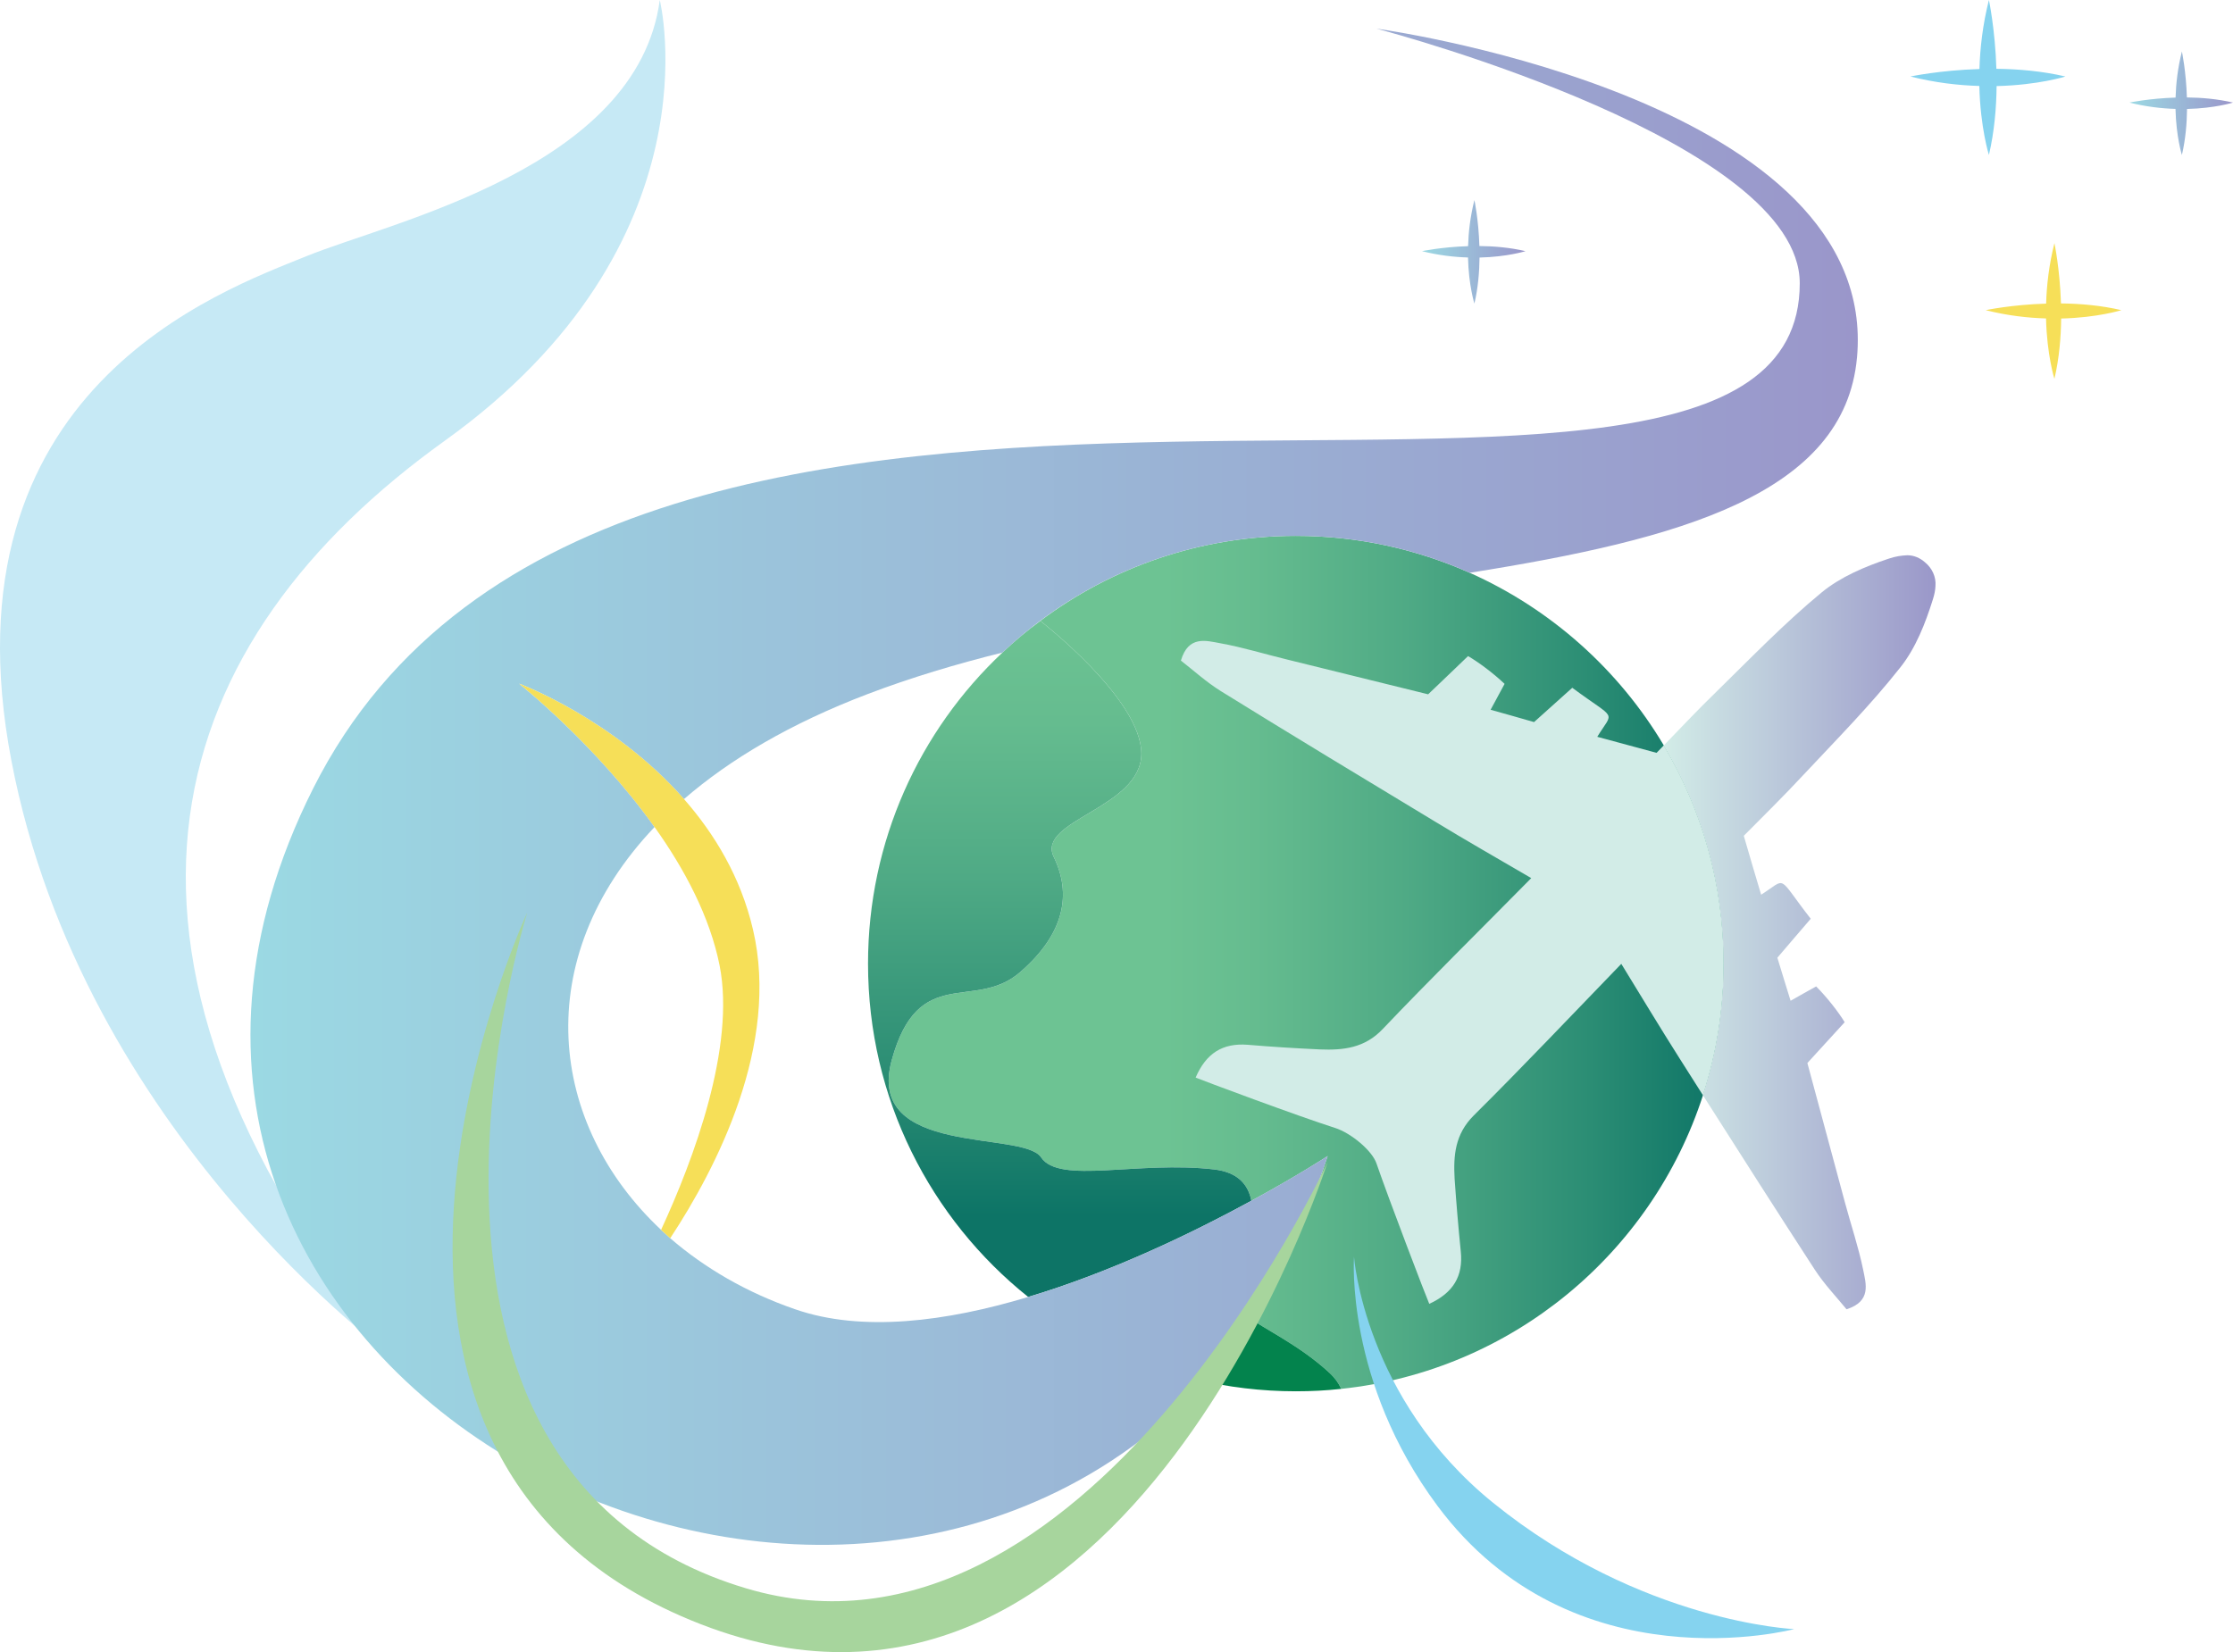
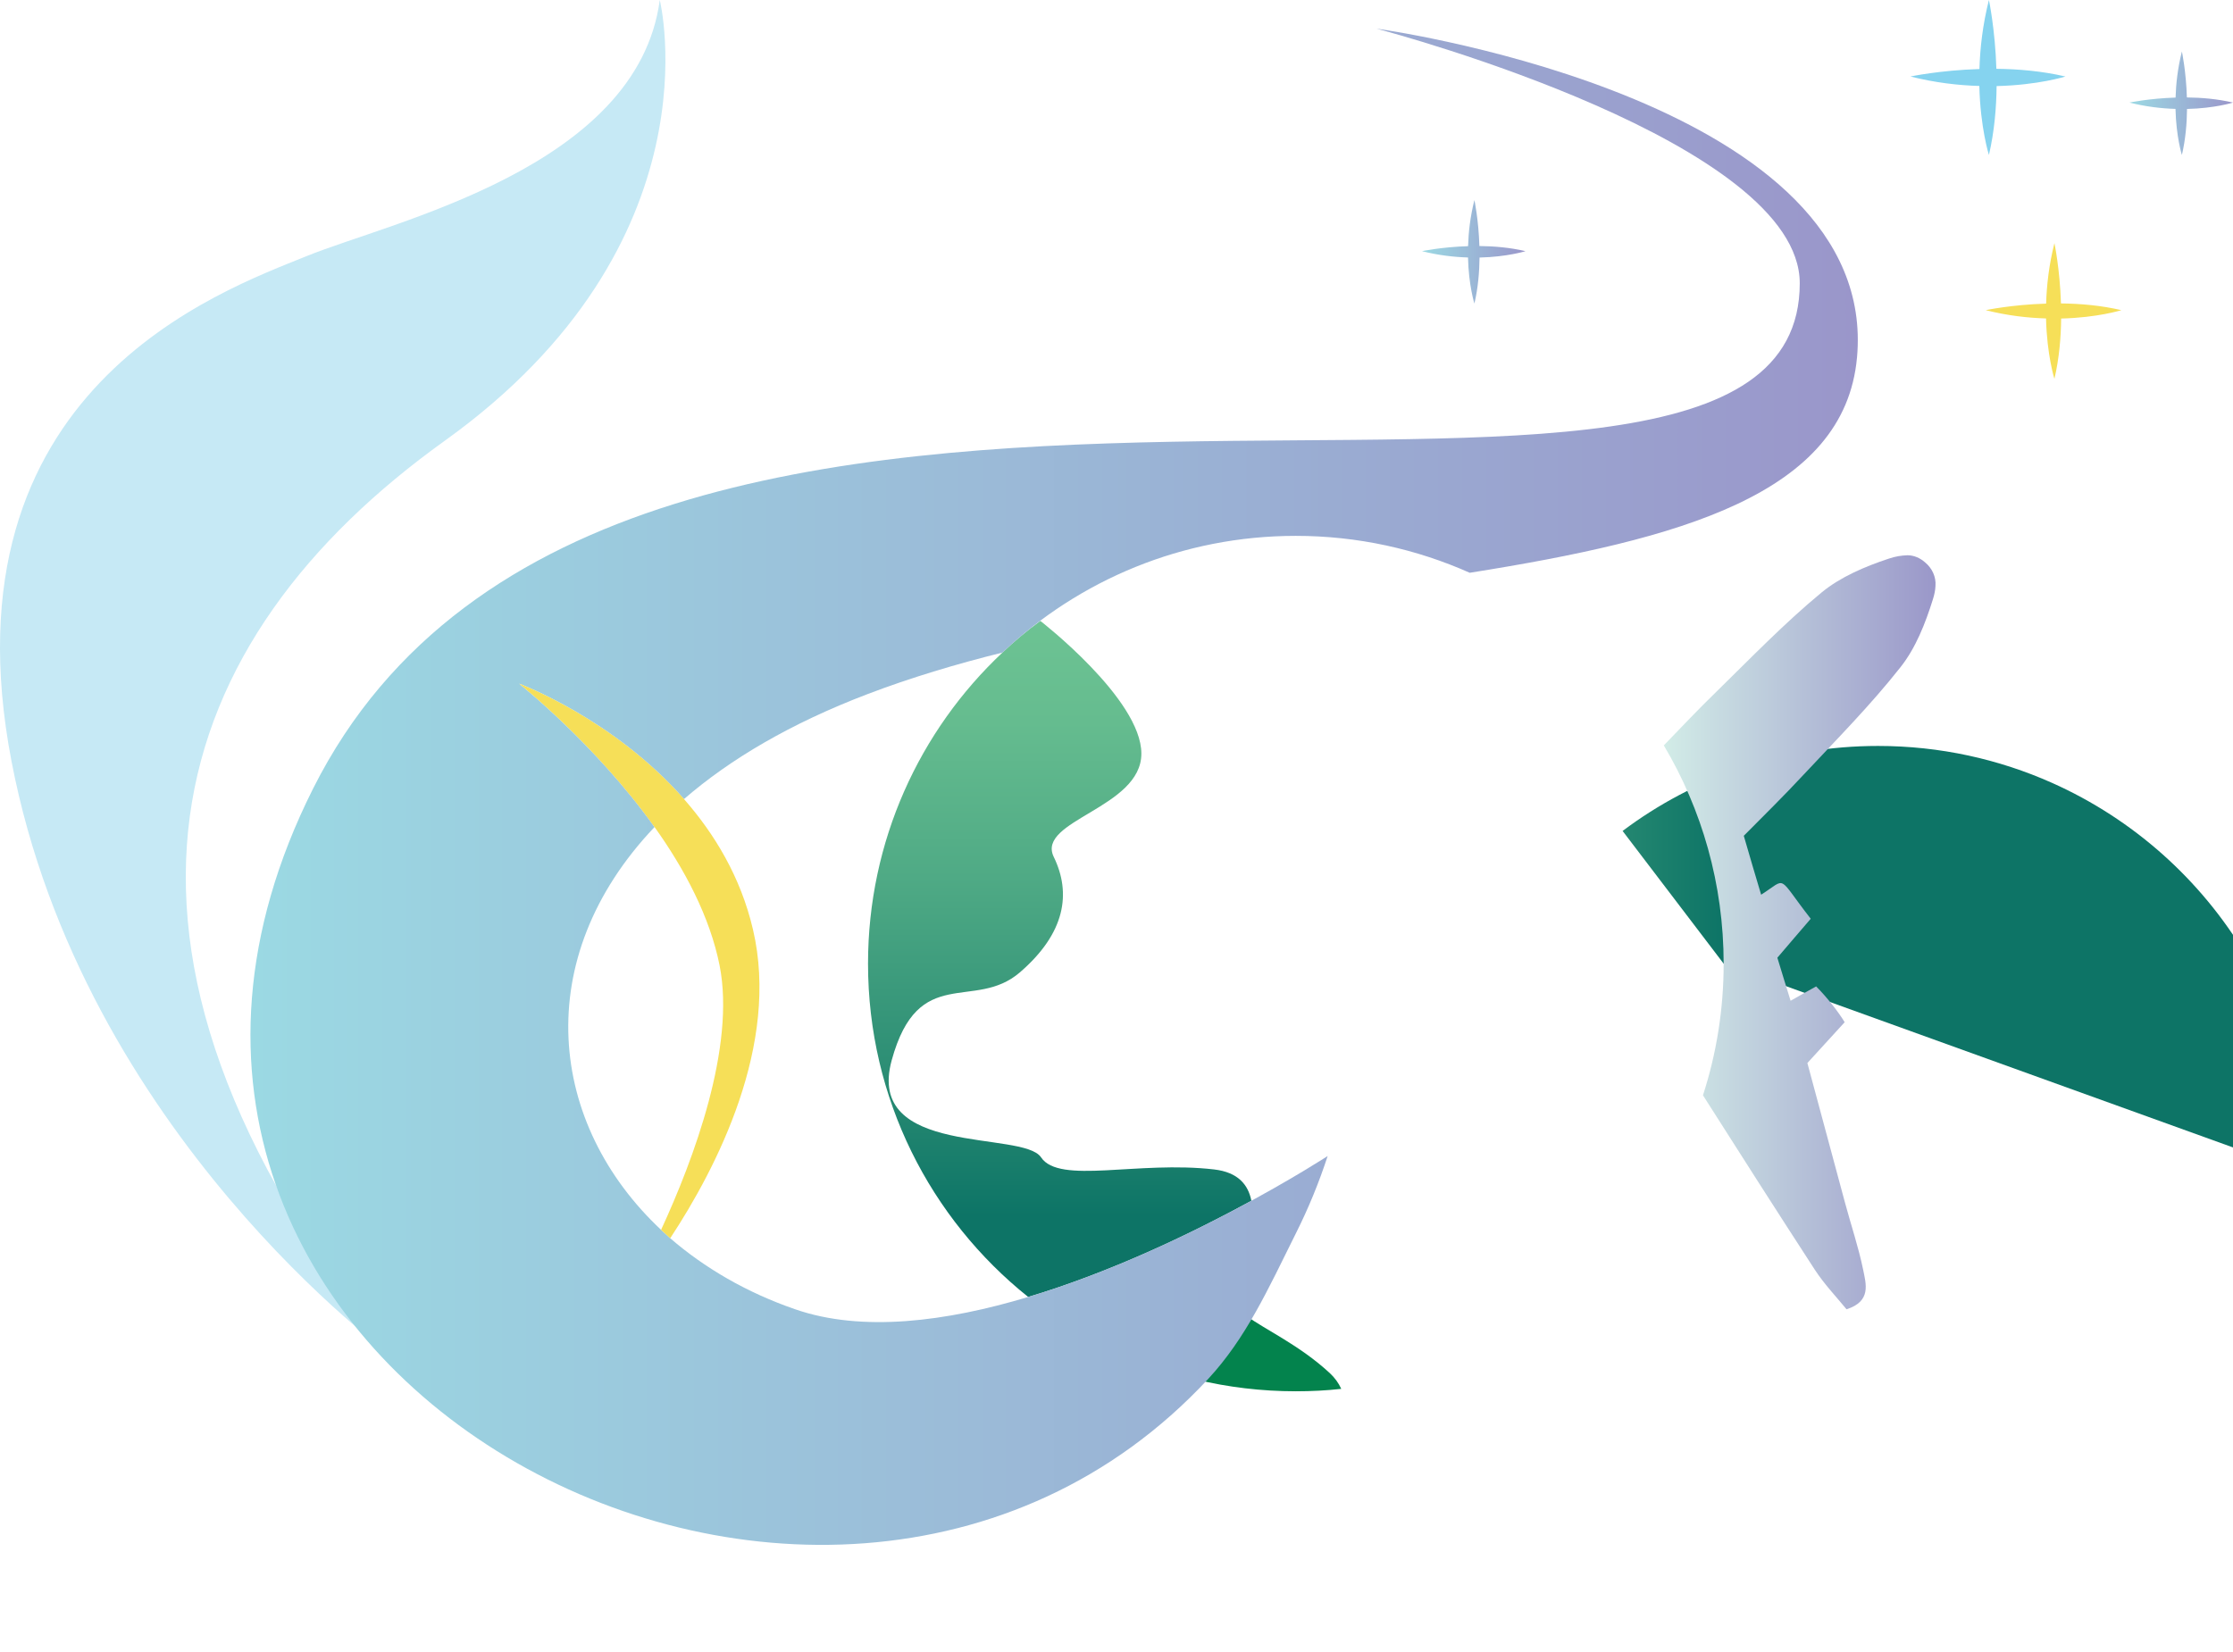
<svg xmlns="http://www.w3.org/2000/svg" xmlns:xlink="http://www.w3.org/1999/xlink" id="Layer_1" data-name="Layer 1" viewBox="0 0 3316.79 2454.6">
  <defs>
    <style> .cls-1 { fill: url(#linear-gradient); } .cls-1, .cls-2, .cls-3, .cls-4, .cls-5, .cls-6, .cls-7, .cls-8, .cls-9, .cls-10, .cls-11, .cls-12, .cls-13 { stroke-width: 0px; } .cls-2 { fill: url(#linear-gradient-4); } .cls-3 { fill: url(#linear-gradient-2); } .cls-4 { fill: url(#linear-gradient-3); } .cls-5 { fill: url(#linear-gradient-7); } .cls-6 { fill: url(#linear-gradient-5); } .cls-7 { fill: url(#linear-gradient-6); } .cls-8 { fill: #f6df58; } .cls-9 { fill: #85d3ef; } .cls-10 { fill: #c6e9f5; } .cls-11 { fill: #d2ece7; } .cls-12 { fill: #a7d59d; } .cls-13 { fill: #03834d; } </style>
    <linearGradient id="linear-gradient" x1="1320.01" y1="1429.81" x2="2560.25" y2="1429.81" gradientUnits="userSpaceOnUse">
      <stop offset=".33" stop-color="#6dc393" />
      <stop offset=".44" stop-color="#65bc8f" />
      <stop offset=".62" stop-color="#4faa85" />
      <stop offset=".84" stop-color="#2b8d74" />
      <stop offset="1" stop-color="#0d7466" />
    </linearGradient>
    <linearGradient id="linear-gradient-2" x1="2471.35" y1="1385.09" x2="2874.99" y2="1385.09" gradientUnits="userSpaceOnUse">
      <stop offset="0" stop-color="#d2ece7" />
      <stop offset="1" stop-color="#9a97c9" />
    </linearGradient>
    <linearGradient id="linear-gradient-3" x1="1574.03" y1="922.44" x2="1574.03" y2="1926.94" gradientUnits="userSpaceOnUse">
      <stop offset="0" stop-color="#6dc393" />
      <stop offset=".15" stop-color="#65bc8f" />
      <stop offset=".38" stop-color="#4faa85" />
      <stop offset=".67" stop-color="#2b8d74" />
      <stop offset=".88" stop-color="#0d7466" />
    </linearGradient>
    <linearGradient id="linear-gradient-4" x1="371.99" y1="1168.93" x2="2759.47" y2="1168.93" gradientUnits="userSpaceOnUse">
      <stop offset="0" stop-color="#9bd9e3" />
      <stop offset="1" stop-color="#9a96ca" />
    </linearGradient>
    <linearGradient id="linear-gradient-5" x1="771.16" y1="1122.26" x2="1015.98" y2="1122.26" gradientUnits="userSpaceOnUse">
      <stop offset="0" stop-color="#d2ece7" />
      <stop offset="1" stop-color="#c6c9e5" />
    </linearGradient>
    <linearGradient id="linear-gradient-6" x1="3163.04" y1="153.37" x2="3316.79" y2="153.37" xlink:href="#linear-gradient-4" />
    <linearGradient id="linear-gradient-7" x1="2112.17" y1="374.13" x2="2265.92" y2="374.13" xlink:href="#linear-gradient-4" />
  </defs>
  <path class="cls-10" d="m583.8,2015.79S123.1,1683.74,17.06,1130.88C-88.98,578.01,328.9,432.09,455.15,380.61,581.41,329.13,946.76,250.01,980,0c0,0,89.98,361.26-319.29,654.77-409.28,293.51-575.18,741.47-76.9,1361.02Z" />
-   <path class="cls-1" d="m2560.25,1431.75c0,68.13-10.8,134.04-30.74,195.53-75.88,234.85-284.43,409.61-537.28,436.19-3.88-8.59-9.69-16.62-17.17-23.54-44.87-41.54-96.1-64.53-122.96-84.47,26.59-37.94,50.96-79.48,73.39-124.35,18.28-36.56,33.79-74.5,46.53-113.55,0,0-43.76,28.8-113.27,66.47-4.71-24.09-19.94-42.37-55.11-46.53-113.55-13.29-230.15,22.71-257.29-18-26.86-40.43-261.44,0-221.84-144.29,39.6-144.29,122.69-72.28,190.26-130.44,67.85-58.44,76.72-117.7,50.4-171.71-26.31-54.28,130.17-72.28,130.17-153.43s-150.11-197.19-150.11-197.19c105.79-79.48,237.35-126.29,379.42-126.29,91.95,0,179.46,19.66,258.39,54.84,120.47,53.73,221.28,143.74,288.3,256.45,56.5,94.99,88.9,206.05,88.9,324.31Z" />
+   <path class="cls-1" d="m2560.25,1431.75s-150.11-197.19-150.11-197.19c105.79-79.48,237.35-126.29,379.42-126.29,91.95,0,179.46,19.66,258.39,54.84,120.47,53.73,221.28,143.74,288.3,256.45,56.5,94.99,88.9,206.05,88.9,324.31Z" />
  <path class="cls-3" d="m2874.86,870.65c-.28,6.37-1.66,13.02-3.88,19.94-11.08,35.45-25.48,72.28-48.19,100.81-44.31,56.22-95.27,107.73-144.29,160.08-28.8,31.02-58.99,60.65-88.35,90.29,9.14,31.57,17.17,58.99,25.76,87.52,39.6-25.2,22.43-29.91,73.67,35.73-18.28,21.05-30.74,36-49.57,57.88,6.65,22.43,13.29,42.93,19.66,63.98,15.51-8.86,26.31-14.96,37.94-21.33,16.34,16.34,33.51,38.5,42.37,53.17-17.45,19.11-36,39.33-55.39,60.65,18.83,69.51,37.39,138.47,55.94,207.71,8.86,32.96,19.94,65.64,26.86,99.15,4.15,21.05,12.74,47.08-24.65,58.99-14.95-18.28-32.96-37.11-47.08-58.71-55.94-86.13-111.06-172.54-166.17-259.22,19.94-61.48,30.74-127.4,30.74-195.53,0-118.26-32.4-229.31-88.9-324.31,25.48-26.31,50.96-53.45,77.55-79.21,51.51-50.4,101.64-102.47,157.03-148.17,27.97-22.99,64.53-38.5,99.7-50.13,9.69-3.32,18.83-4.71,27.69-4.98,9.69,0,18.83,4.15,26.03,10.52,10.52,8.59,16.62,21.6,15.51,35.17Z" />
-   <path class="cls-11" d="m2560.25,1431.75c0,68.13-10.8,134.04-30.74,195.53-11.63-18.28-22.99-36.28-34.62-54.56-28.8-45.42-56.5-91.39-86.69-140.69-75.33,77.82-145.95,152.6-219.34,225.44-27.69,27.69-30.19,59.27-28.25,93.89,2.49,36,5.54,72.01,9.14,107.73,3.88,37.11-11.35,61.76-46.8,78.1-4.15-9.14-59.27-153.15-78.38-208.54-6.65-19.66-38.63-45.57-61.34-52.77-55.67-17.73-198.16-71.02-207.3-74.9,15.51-36,39.88-51.51,76.99-48.74,35.73,3.05,72.01,5.26,107.73,6.92,34.62,1.38,66.47-1.94,93.33-30.47,71.18-74.77,144.57-147.06,220.45-224.05-49.85-29.08-96.38-55.67-142.35-83.64-106.35-64.25-212.7-128.5-318.21-193.86-21.88-13.57-40.99-31.02-59.82-45.7,11.08-37.67,37.39-29.63,58.44-25.76,33.79,6.09,66.75,16.34,99.98,24.37,69.51,17.17,139.03,34.34,208.82,51.51,20.77-19.94,40.71-38.77,59.27-56.78,14.95,8.59,37.39,25.2,54.28,41.27-6.37,11.63-12.19,22.71-20.77,38.49,21.33,5.82,42.1,11.91,64.53,18.28,21.6-19.39,36-32.4,56.77-50.96,66.75,49.57,61.76,32.68,37.11,72.84,28.8,7.76,56.5,15.23,88.07,23.82,3.6-3.6,7.2-7.2,10.8-11.08,56.5,94.99,88.9,206.05,88.9,324.31Z" />
  <path class="cls-4" d="m1803.63,1737.5c-113.55-13.29-230.15,22.71-257.29-18-26.86-40.43-261.44,0-221.84-144.29,39.6-144.29,122.69-72.28,190.26-130.44,67.85-58.44,76.72-117.7,50.41-171.71-26.31-54.28,130.17-72.28,130.17-153.43s-150.11-197.19-150.11-197.19l-.28.28c-19.66,14.4-38.22,29.91-55.94,46.8-122.97,115.49-199.68,280-199.68,462.23,0,200.51,92.78,379.14,237.9,495.19,125.74-37.67,247.32-96.93,331.51-142.91-4.71-24.09-19.94-42.37-55.11-46.53Z" />
  <path class="cls-13" d="m1975.06,2039.93c-44.87-41.54-96.1-64.53-122.96-84.47-23.82,34.06-49.02,65.36-75.61,94.16,47.36,11.36,97.21,17.45,148.17,17.45,22.71,0,45.42-1.11,67.58-3.6-3.88-8.59-9.69-16.62-17.17-23.54Z" />
  <path class="cls-2" d="m2758.27,531.39c-18.56,203-263.1,270.03-575.22,319.6-78.93-35.17-166.45-54.84-258.39-54.84-168.39,0-321.81,65.64-435.64,173.37-69.24,17.17-136.54,37.39-200.51,61.76-114.1,43.48-204.11,96.65-272.52,155.92-104.96-119.64-244.82-171.43-244.82-171.43,0,0,112.72,89.18,201.07,212.97-186.66,196.63-157.31,442.01,9.69,598.49,4.43,4.15,8.86,8.31,13.57,12.46,50.96,44.04,113.27,80.59,185.56,105.52,99.7,34.62,224.88,18.28,346.19-18.28,229.59-68.96,444.78-209.37,444.78-209.37-12.74,39.05-28.25,76.99-46.53,113.55-42.37,85.3-74.78,157.03-131,217.68-571.62,615.66-1763.33-13.85-1329.35-877.37,451.7-898.42,2208.11-224.88,2208.11-750.53,0-208.82-599.04-370.56-628.67-378.31,36,4.98,748.04,111.89,713.7,488.81Z" />
  <path class="cls-6" d="m1015.98,1187.2c-15.79,13.57-30.47,27.42-43.76,41.54-88.35-123.8-201.07-212.97-201.07-212.97,0,0,139.86,51.79,244.82,171.43Z" />
-   <path class="cls-12" d="m1972.01,1726.27s-360.33,784.35-864.23,633.43c-584.27-174.99-324.6-1004.06-324.6-1004.06,0,0-376.61,811.14,257.86,1057.54,634.47,246.39,930.98-686.91,930.98-686.91Z" />
  <path class="cls-8" d="m995.49,1839.7c-4.71-4.15-9.14-8.31-13.57-12.46,48.47-104.96,110.78-271.69,86.96-392.71-14.4-72.56-52.34-143.74-96.65-205.77-88.35-123.8-201.07-212.97-201.07-212.97,0,0,139.86,51.79,244.82,171.43,45.14,51.51,84.19,115.49,102.47,193.86,40.16,171.15-54,353.94-122.97,458.63Z" />
-   <path class="cls-9" d="m2664.98,2420.4s-227.38-9.77-447.05-187.56c-191.67-155.14-206.75-365.59-206.75-365.59,0,0-13.67,185.08,124.05,370.12,201.28,270.43,529.75,183.03,529.75,183.03Z" />
  <path class="cls-9" d="m3067.9,113.66c-34.56-8.08-70.08-11.09-102.57-11.42-1.82-58.64-11.09-102.24-11.09-102.24-9.34,37.03-13.18,71.73-14.07,102.56-58.78,1.8-102.51,11.1-102.51,11.1,36.95,9.32,71.58,13.16,102.36,14.06,1.41,62.01,14.22,102.52,14.22,102.52,8.07-34.48,11.08-69.93,11.42-102.36,61.86-1.44,102.24-14.22,102.24-14.22Z" />
  <path class="cls-7" d="m3316.79,152.39c-23.08-5.4-46.8-7.41-68.49-7.62-1.21-39.16-7.41-68.28-7.41-68.28-6.24,24.73-8.8,47.9-9.4,68.49-39.25,1.2-68.46,7.41-68.46,7.41,24.68,6.22,47.8,8.79,68.35,9.39.94,41.41,9.5,68.46,9.5,68.46,5.39-23.03,7.4-46.7,7.63-68.36,41.31-.96,68.28-9.5,68.28-9.5Z" />
  <path class="cls-5" d="m2265.92,373.15c-23.08-5.4-46.8-7.41-68.49-7.62-1.21-39.16-7.41-68.28-7.41-68.28-6.24,24.73-8.8,47.9-9.4,68.49-39.25,1.2-68.46,7.41-68.46,7.41,24.68,6.22,47.8,8.79,68.35,9.39.94,41.41,9.5,68.46,9.5,68.46,5.39-23.03,7.4-46.7,7.63-68.36,41.31-.96,68.28-9.5,68.28-9.5Z" />
  <path class="cls-8" d="m3151.07,460.81c-30.26-7.08-61.36-9.71-89.81-10-1.59-51.35-9.71-89.52-9.71-89.52-8.18,32.42-11.54,62.81-12.32,89.8-51.47,1.57-89.76,9.72-89.76,9.72,32.35,8.16,62.68,11.52,89.62,12.31,1.24,54.3,12.45,89.76,12.45,89.76,7.06-30.19,9.7-61.23,10-89.63,54.16-1.26,89.52-12.45,89.52-12.45Z" />
</svg>